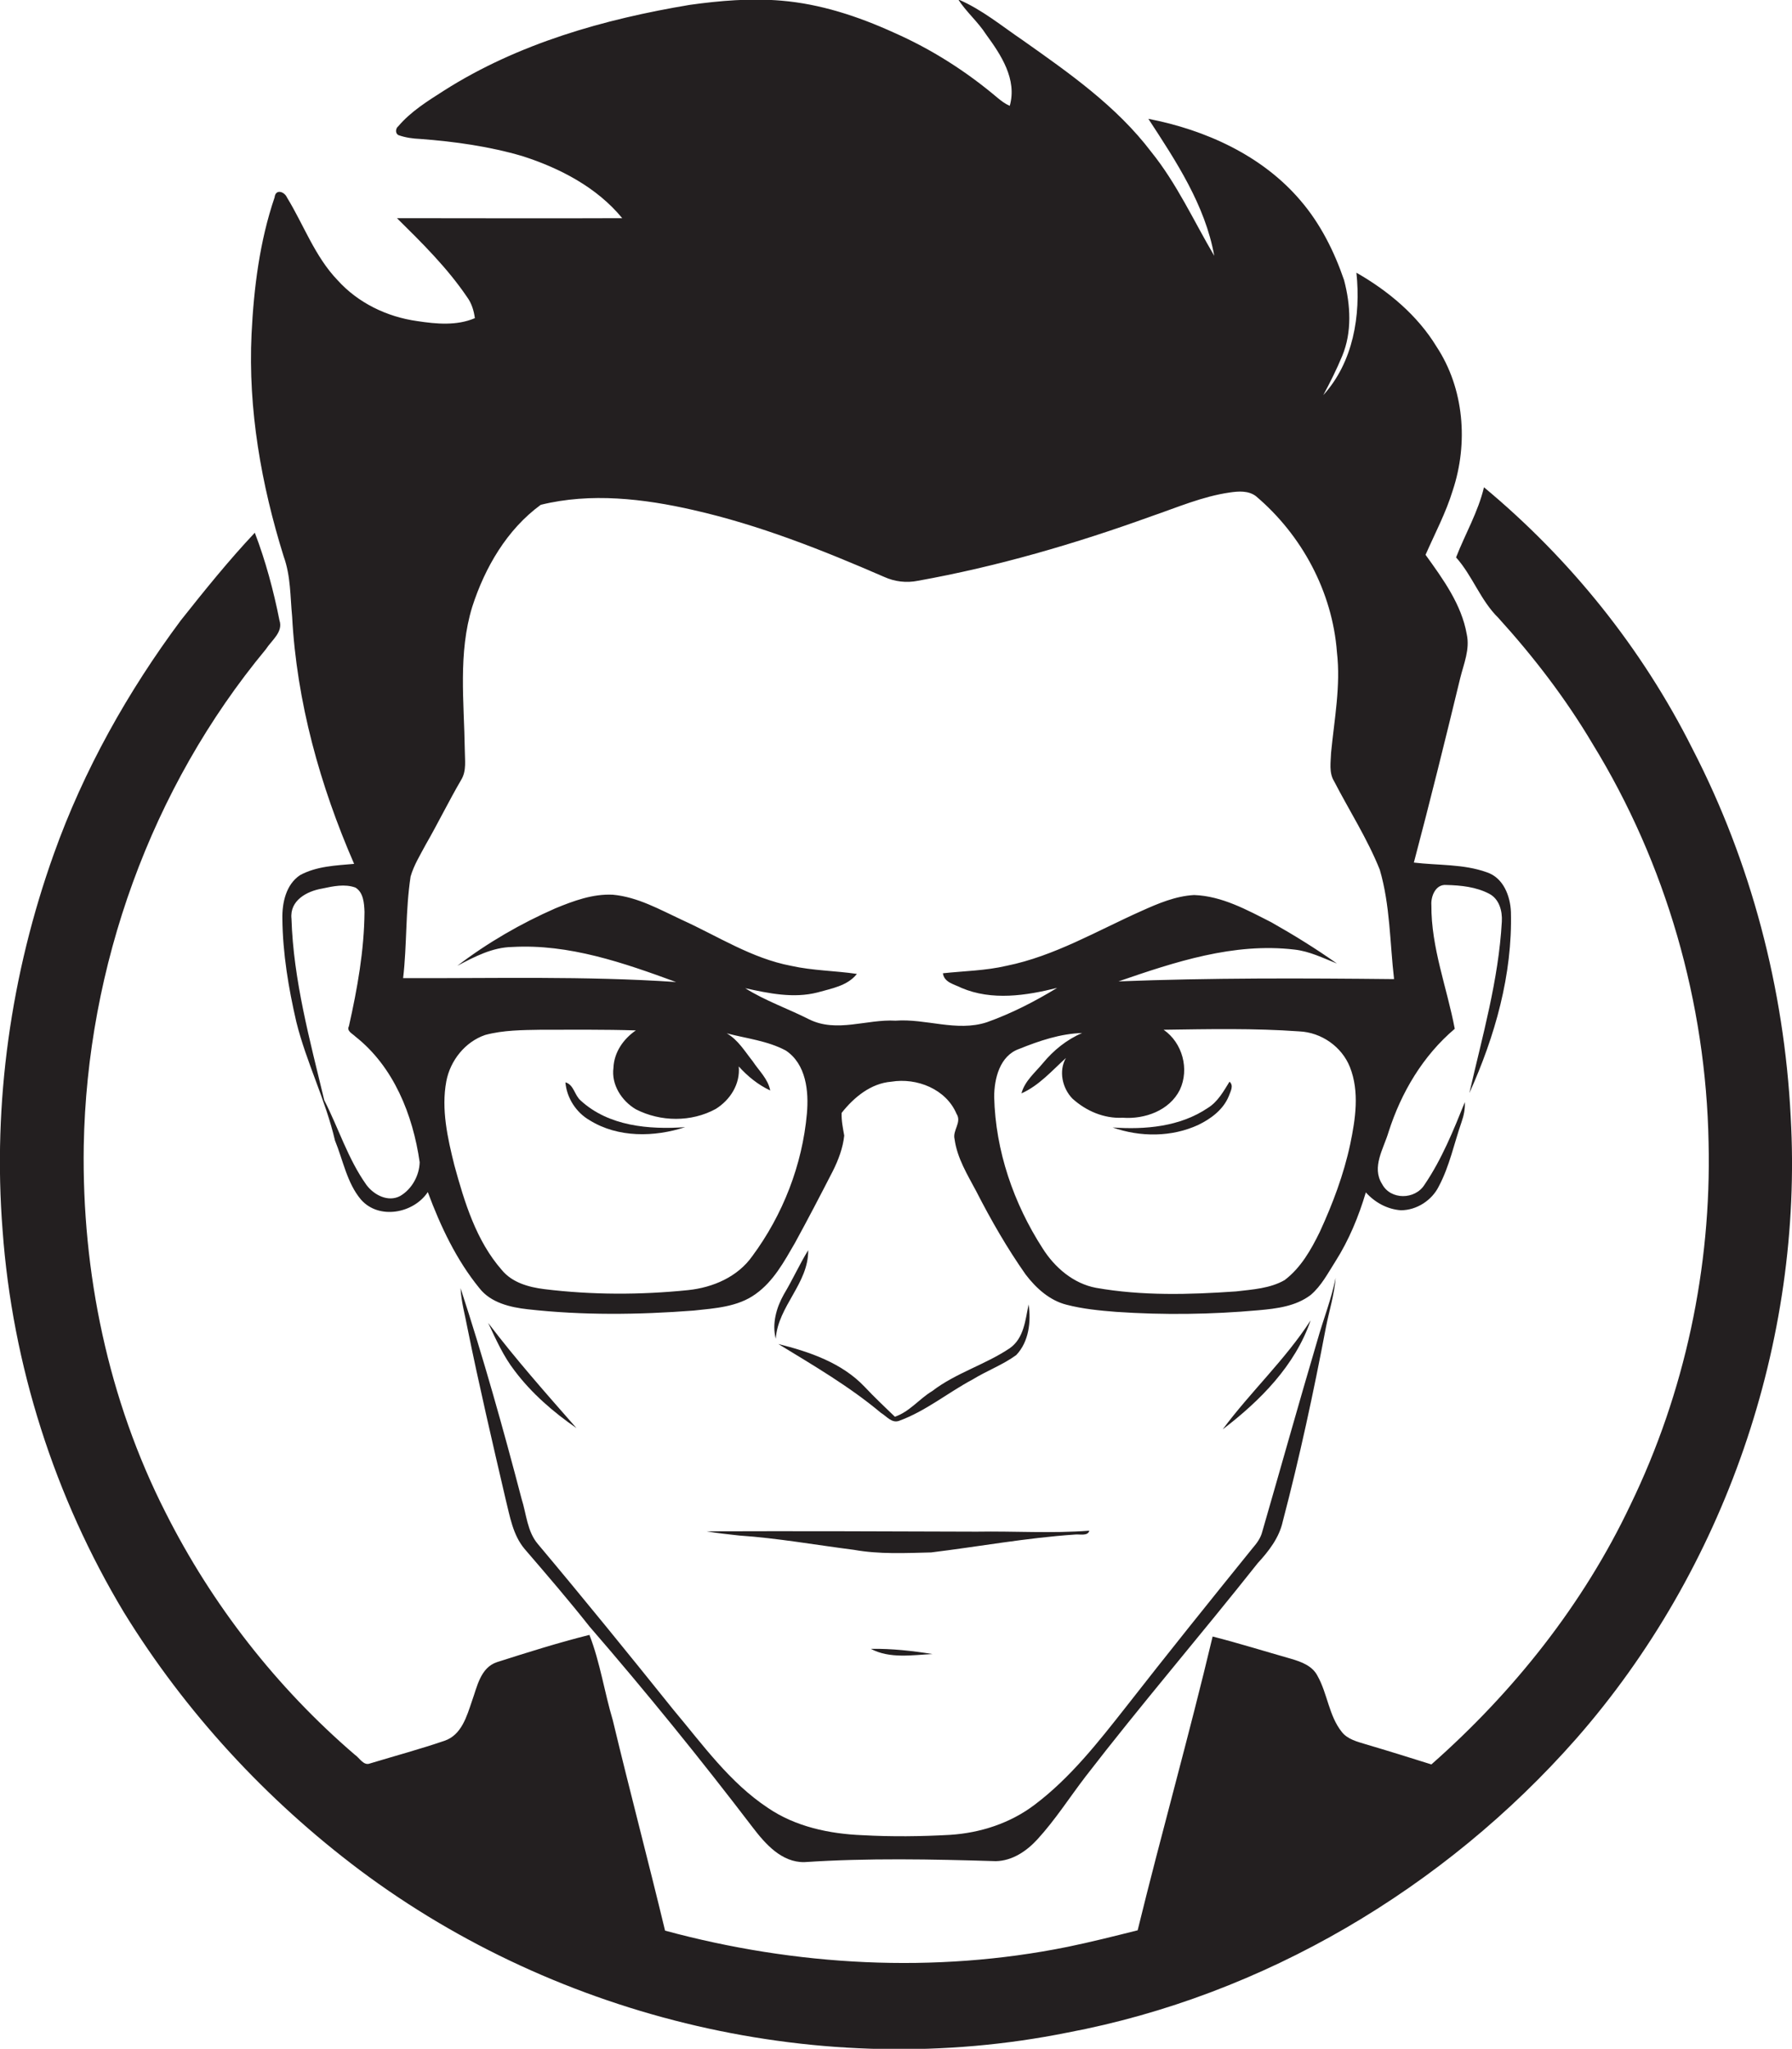
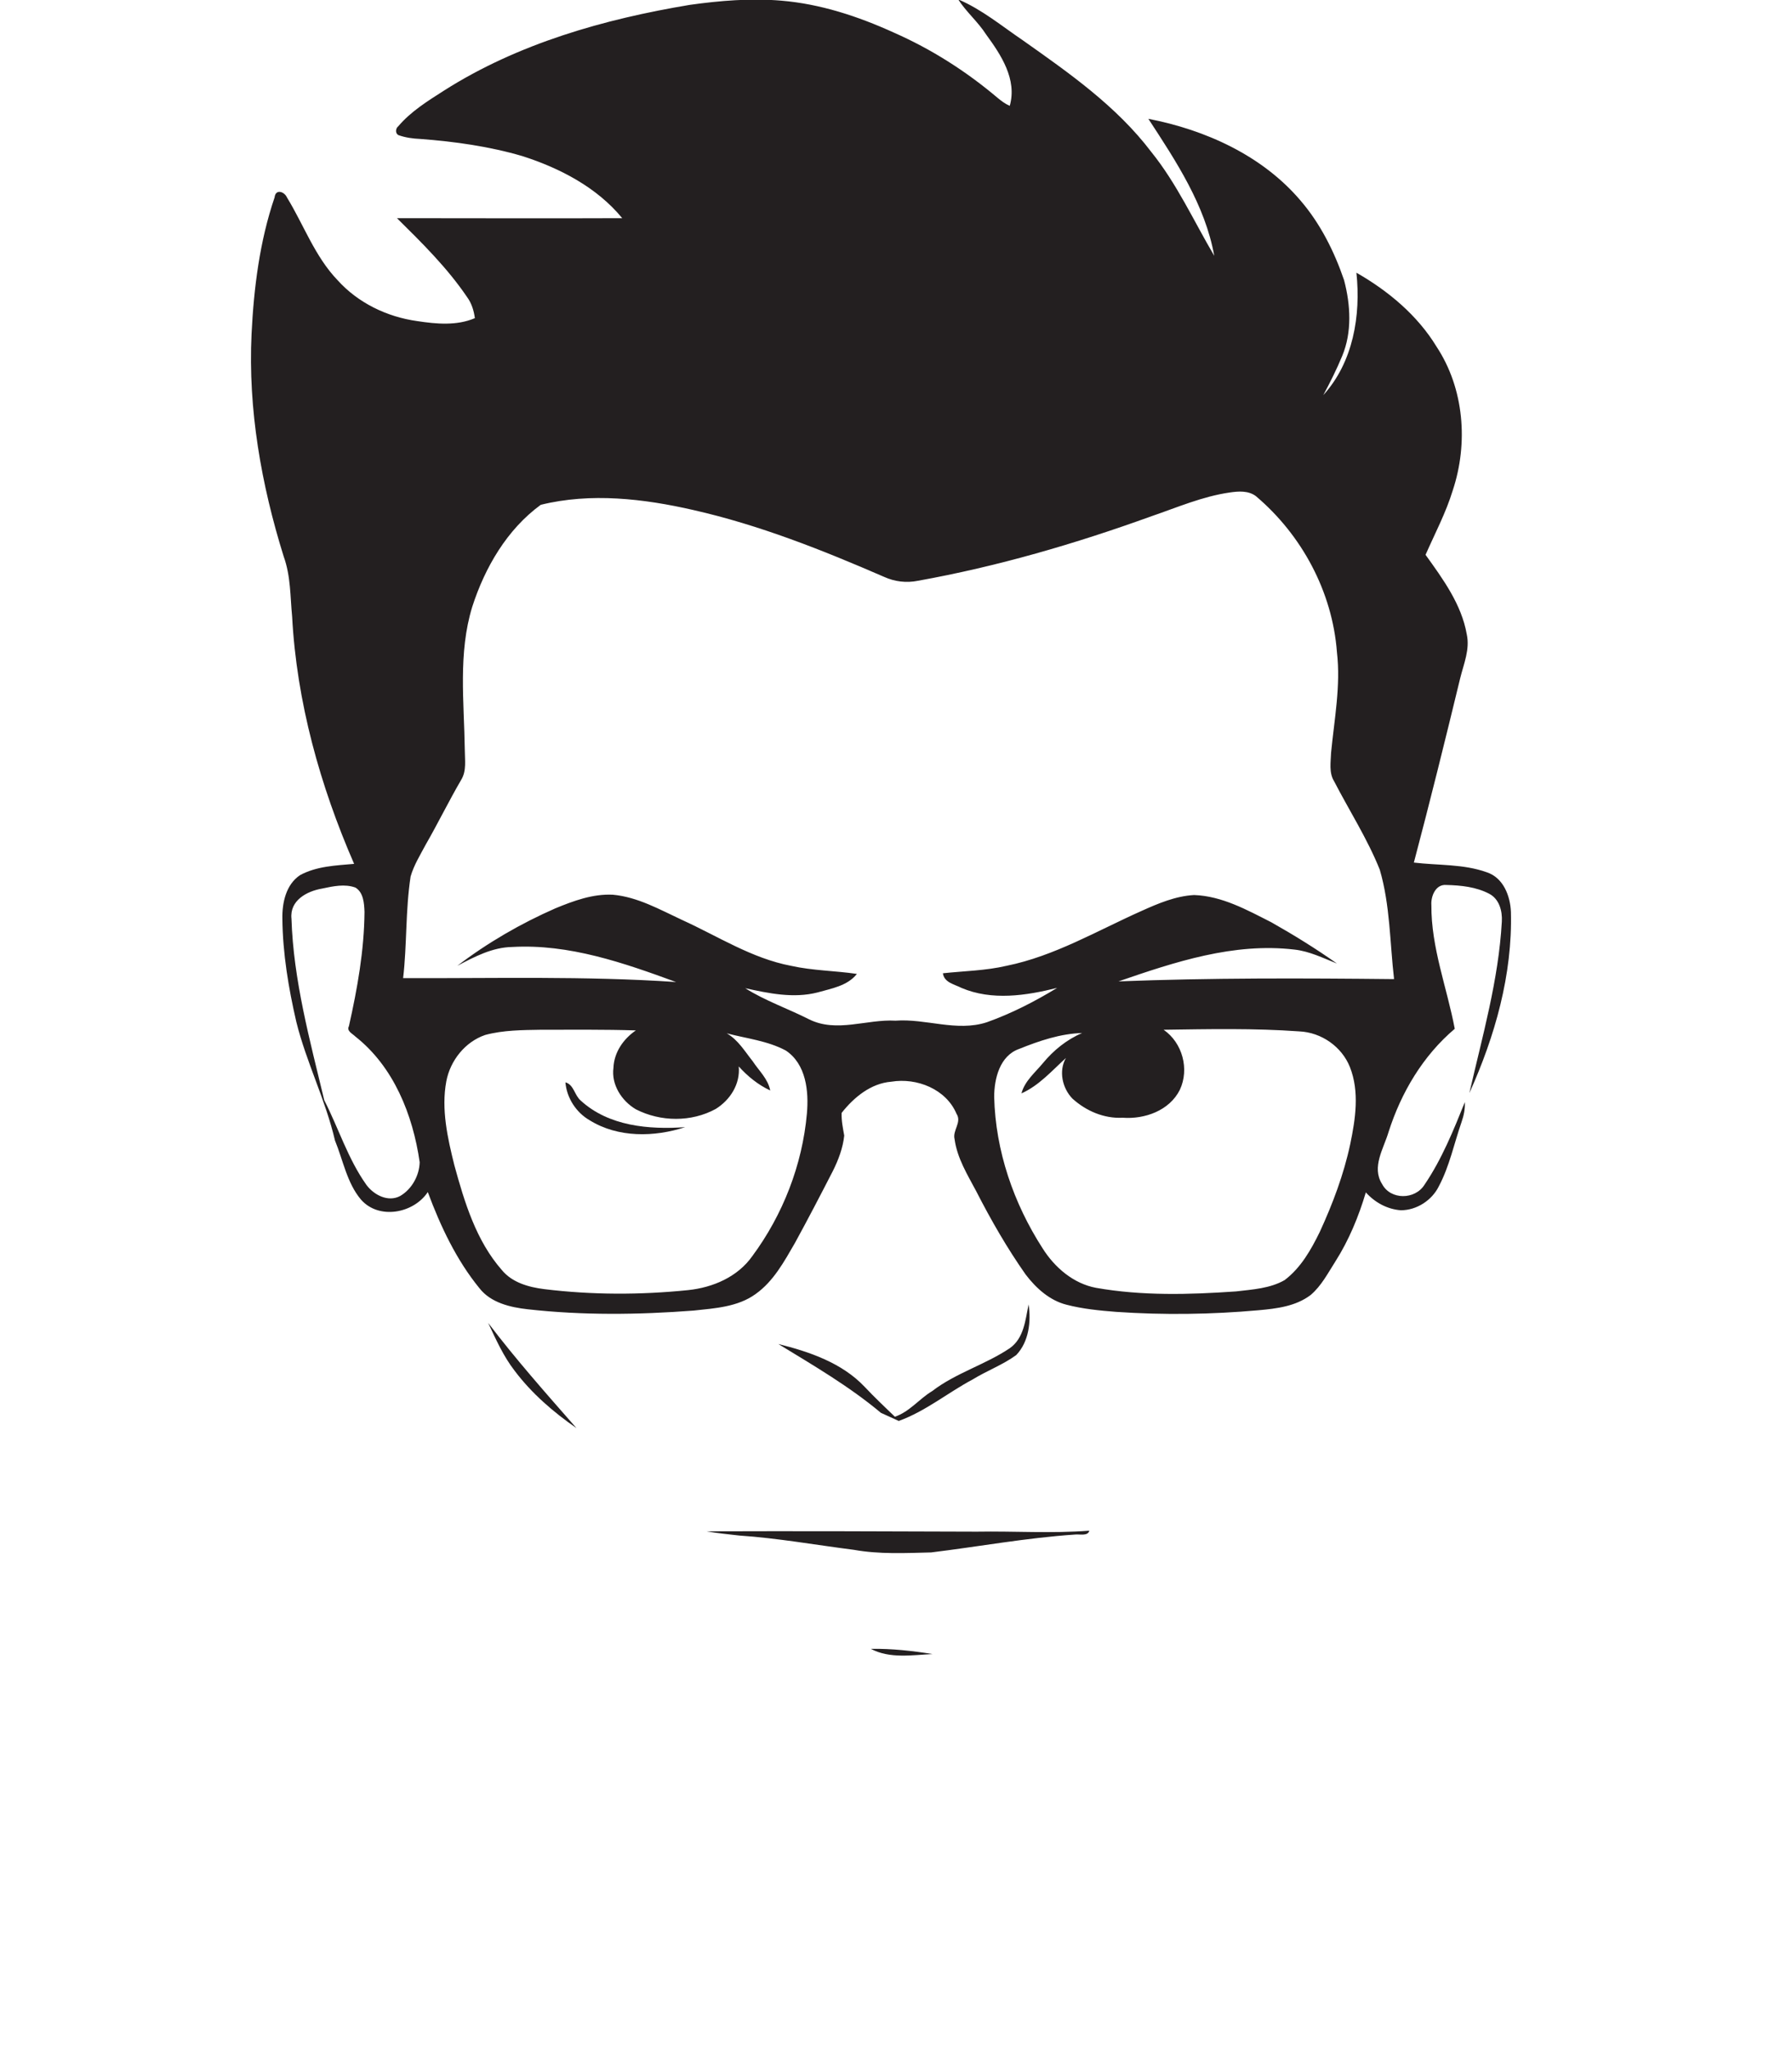
<svg xmlns="http://www.w3.org/2000/svg" version="1.1" id="Layer_1" x="0px" y="0px" viewBox="0 0 552.1 631.1" enable-background="new 0 0 552.1 631.1" xml:space="preserve">
  <g>
    <path fill="#231F20" d="M90,189.9c1.4,26.3,8.6,52.1,19.1,76.2c-5.6,0.5-11.6,0.7-16.7,3.5c-4.3,2.9-5.5,8.5-5.4,13.4   c0.1,10.7,1.9,21.4,4.3,31.8c3.1,12.5,9,24,11.9,36.5c2.5,6.1,3.7,13.1,8,18.2c5.5,6.3,16.2,4.3,20.6-2.3   c3.9,10.5,8.8,20.9,15.9,29.6c3.5,4.5,9.5,5.9,14.9,6.5c16.9,1.9,34.1,1.7,51.1,0.4c6.5-0.7,13.6-1.1,19.1-5.1   c5.5-3.9,8.8-10,12.1-15.7c4-7.3,7.9-14.8,11.7-22.2c1.7-3.4,3.1-7.1,3.5-10.9c-0.4-2.3-0.9-4.6-0.8-7c3.8-4.8,9-9.1,15.3-9.6   c7.9-1.3,16.9,2.3,20.1,9.9c1.7,2.6-1.3,5.1-0.6,7.8c0.8,5.9,4,11,6.7,16.1c4.5,8.8,9.5,17.5,15.2,25.6c3.2,4.2,7.4,8,12.6,9.3   c5,1.3,10.2,1.8,15.3,2.2c14.6,1,29.3,0.8,43.8-0.5c5.6-0.5,11.5-1.2,16.1-4.7c3.3-2.8,5.3-6.7,7.6-10.3c4.2-6.6,7.2-13.9,9.4-21.3   c2.8,3.1,6.6,5.2,10.8,5.5c4.9,0,9.6-3.1,11.7-7.4c3.3-6.2,4.7-13.2,7-19.8c0.7-2,1.1-4,1-6.1c-3.5,8.7-7.1,17.6-12.4,25.4   c-2.9,4.7-10.5,4.8-13.1-0.2c-3.3-5.2,0.5-10.9,2-16c3.9-12.2,10.6-23.5,20.4-31.8c-2.4-12.7-7.3-25-7.2-38.1   c-0.2-2.7,1.3-6.5,4.6-6.2c4.5,0.1,9.2,0.6,13.2,2.7c3.1,1.6,4.1,5.3,3.9,8.6c-1,18-6,35.3-10,52.8c7.9-17.5,13.3-36.5,12.8-55.8   c-0.2-4.9-2.3-10.5-7.4-12.2c-7.2-2.6-15-2.1-22.5-3c5-18.9,9.7-37.9,14.3-56.9c1.1-4.4,3-8.8,2-13.4c-1.6-9.2-7.3-17-12.7-24.5   c2.9-6.6,6.3-13,8.4-19.9c4.8-14.5,3.5-31.3-5-44.2c-5.9-9.7-14.9-17.2-24.7-22.8c1.4,13.2-1,27.6-10.2,37.7   c2.1-3.9,4.1-7.9,5.8-12c3.1-7.4,2.6-15.8,0.6-23.4c-3-8.8-7.3-17.4-13.4-24.5c-11.8-13.9-29.3-21.8-46.9-25.2   c8.5,13,17.5,26.6,20.3,42.2c-6.3-10.7-11.5-22.2-19.4-32c-10.7-14.1-25.3-24.3-39.6-34.4c-6.5-4.4-12.6-9.5-19.9-12.6   c2.5,3.9,6.1,6.9,8.6,10.8c4.6,6.3,9.6,13.8,7.3,22c-1.4-0.6-2.6-1.5-3.8-2.5c-9.7-8.2-20.4-15-32-20.1c-11-5-22.6-8.8-34.6-9.8   c-9.4-0.8-18.9,0-28.2,1.3c-26.4,4.4-52.9,11.9-75.7,26.4c-5,3.2-10.2,6.4-14.1,11c-0.8,0.6-1,2.1,0,2.7c2.2,0.8,4.5,1.1,6.8,1.2   c10.6,0.8,21.3,2.3,31.5,5.3c11.5,3.7,22.9,9.6,30.7,19.1c-23.1,0.1-46.3,0-69.4,0c7.7,7.6,15.5,15.3,21.6,24.3   c1.4,1.9,2.1,4.2,2.4,6.5c-5.6,2.4-11.9,1.8-17.8,0.9c-9.3-1.3-18.2-5.6-24.5-12.6c-7-7.3-10.4-17-15.6-25.5   c-0.8-1.8-3.5-2.7-3.8,0c-4.6,13.5-6.4,27.9-7.1,42.1c-1.1,23.2,3,46.4,9.9,68.5C89.6,177.5,89.4,183.8,90,189.9z M248.6,343   c-1.4,15.8-7.4,31.2-16.8,43.9c-4.5,6.4-12.1,9.7-19.8,10.5c-14.7,1.5-29.6,1.5-44.3-0.3c-4.8-0.6-9.9-2-13.1-5.9   c-7.9-9-11.5-20.9-14.6-32.2c-2.1-8.4-4.1-17.3-2.5-25.9c1.2-6.4,5.8-12.2,12-14.3c5.6-1.5,11.4-1.5,17.2-1.6   c9.7,0,19.5-0.1,29.2,0.2c-3.8,2.6-6.7,6.7-6.9,11.5c-0.7,5.2,2.5,10.2,6.9,12.8c7.6,3.9,17.1,4,24.6-0.1c4.5-2.8,7.6-7.7,7.1-13.1   c2.7,3,6,5.7,9.7,7.4c-0.7-3.6-3.5-6.1-5.4-9c-2.4-3-4.5-6.6-8-8.6c6.1,1.6,12.6,2.3,18.2,5.3C248.4,327.8,249.2,336.2,248.6,343z    M416,352.4c-2,9.4-5.4,18.4-9.4,27.1c-2.7,5.5-5.8,11-10.8,14.8c-4.5,2.6-9.9,2.9-15,3.5c-14.4,1-28.9,1.4-43.1-1.1   c-7-1.3-12.8-6.3-16.5-12.2c-8.9-13.8-14.5-30-14.9-46.6c0-5.6,1.7-12.7,7.7-14.8c6.2-2.5,12.7-4.7,19.4-4.9   c-4.7,2-8.8,5.3-12.1,9.3c-2.4,2.9-5.6,5.5-6.6,9.3c5.4-2.4,9.4-7,13.7-10.9c-2.3,4-1.1,9.3,2,12.5c4.2,3.8,9.7,6.2,15.5,5.9   c6.8,0.5,14.4-2.2,17.6-8.6c3-6.4,0.8-14.5-5-18.5c13.9-0.2,27.9-0.5,41.8,0.5c6.8,0.3,13.1,4.7,15.6,11   C418.9,336.3,417.6,344.7,416,352.4z M126.5,270c1-3.5,3-6.7,4.7-9.9c3.8-6.6,7.1-13.4,10.9-19.9c1.7-2.8,1.1-6.1,1.1-9.2   c-0.2-14.7-2.1-29.8,2.3-44.1c3.9-12.1,10.7-23.8,21.1-31.4c15.4-3.8,31.7-1.9,47,1.6c20.3,4.6,39.7,12.3,58.8,20.6   c3.3,1.5,6.9,1.9,10.4,1.2c24.5-4.4,48.5-11.4,72-19.9c7.9-2.7,15.7-6.1,24.1-7.3c2.7-0.4,5.7-0.6,8,1.1c14.2,12,23.6,29.5,25,48.1   c1.2,10.3-0.8,20.6-1.8,30.9c-0.1,2.9-0.7,6.2,0.9,8.8c4.7,9.1,10.3,17.8,14.1,27.3c3.2,10.9,3.1,22.5,4.4,33.7   c-28.3-0.3-56.6-0.4-84.9,0.7c17.4-6,35.5-12,54.2-9.8c4.6,0.5,8.8,2.6,13.1,4.3c-6.5-4.6-13.3-8.8-20.2-12.7   c-7.5-3.8-15.2-8.1-23.8-8.4c-5.7,0.3-11.1,2.6-16.2,4.9c-13.7,6.1-26.8,13.9-41.6,16.9c-6.4,1.5-13.1,1.6-19.6,2.3   c0.4,2.9,3.6,3.4,5.7,4.5c9.4,4,19.9,2.4,29.5,0c-6.9,4.2-14.1,7.9-21.7,10.6c-9.3,3-18.7-1.2-28.1-0.5c-8.9-0.5-18.1,3.8-26.6-0.4   c-6.5-3.3-13.5-5.7-19.7-9.6c7.3,1.6,14.9,3.2,22.3,1.3c4.2-1.2,9.2-2,12.1-5.7c-6.7-1-13.6-1-20.3-2.5   c-12.1-2.3-22.5-9.1-33.5-14.1c-6.9-3.2-13.7-7.1-21.4-7.8c-6.2-0.3-12.1,1.9-17.7,4.2c-10.7,4.7-20.9,10.6-30.2,17.7   c5.3-2.8,10.8-5.7,16.9-5.8c17.5-1,34.4,4.9,50.5,10.8c-28-1.9-56.1-1.1-84.1-1.2C125.4,291.1,124.9,280.5,126.5,270z M112.3,280.9   c-0.1,11.9-2.2,23.6-4.8,35.2c-0.8,1.5,1.1,2.3,2,3.2c11.8,9.3,17.7,24.1,19.8,38.7c-0.1,4.1-2.4,8.3-6,10.4   c-3.7,2-8.1-0.3-10.4-3.4c-5.7-8-8.6-17.5-13-26.1c-4.4-18.4-9.5-36.9-10.1-55.9c-0.6-5.6,4.7-8.5,9.5-9.3   c3.3-0.7,6.9-1.5,10.2-0.3C112,274.9,112.2,278.3,112.3,280.9z" />
-     <path fill="#231F20" d="M551.7,344c-2-39.4-12.2-78.4-30.3-113.4c-15.5-30.9-37.6-58.4-64.2-80.5c-1.8,7.6-5.8,14.4-8.6,21.6   c5.1,5.7,7.5,13.2,13,18.6c10.9,12,20.8,24.9,29.1,38.9c22.6,36.8,34.9,79.7,35.7,122.8c0.9,38.4-7.3,77-24.1,111.6   c-14.5,30.6-36,57.6-61.3,79.9c-6.7-2.1-13.4-4.2-20.2-6.2c-2.6-0.8-5.6-1.5-7.4-3.8c-4-5-4.4-11.8-7.5-17.3c-1.6-3.1-5-4.3-8-5.2   c-8.1-2.3-16.1-4.8-24.3-6.9c-7.2,30.3-15.7,60.3-23.1,90.5c-7.2,1.8-14.3,3.6-21.6,5.1c-41,8.3-83.8,5.9-124-5   c-5.2-21.6-10.9-43.1-16.1-64.8c-2.6-8.7-3.9-17.8-7.2-26.3c-9.6,2.4-19.1,5.4-28.5,8.4c-5.1,1.7-6.1,7.6-7.7,12   c-1.6,4.7-3.2,10.4-8.4,12.2c-7.6,2.6-15.4,4.7-23,7c-2,0.8-3.2-1.7-4.7-2.7c-24.1-20.7-44-46.2-58.3-74.6   c-17.7-34.8-25.8-74-25.2-112.9c1-55.3,20.7-110.3,56.1-153c1.8-2.8,5.4-5.3,4.2-8.9c-1.8-9.1-4.3-18.4-7.6-27   c-8.1,8.6-15.5,17.8-22.8,27c-16.3,21.9-29.9,46.1-39.1,71.9C3.4,299.9-2.3,339.7,0.8,379c3,41.4,16,82.1,37.4,117.7   c18.9,30.7,43.8,57.7,72.7,79.4c61.5,46,142.6,65.2,218,50c60.4-11.4,116.1-44.4,156.7-90.5C531.3,483.5,555.6,413.2,551.7,344z" />
    <path fill="#231F20" d="M178.9,339c-1.9-1.6-2.1-4.9-4.7-5.6c0.4,4.8,3.3,9.3,7.5,11.7c8.7,5.4,19.9,5.2,29.4,2.1   C199.9,348,187.5,346.9,178.9,339z" />
-     <path fill="#231F20" d="M372.1,341.3c-8.6,5.8-19.3,6.7-29.3,6c8.5,3,18.2,3,26.4-0.8c3.9-1.9,7.7-4.7,9.4-8.9   c0.5-1.4,1.6-3.2,0.2-4.4C377,336.1,375.2,339.4,372.1,341.3z" />
-     <path fill="#231F20" d="M239,412.4c0.7-10.1,10.1-17,10-27.3c-2.7,4.4-4.8,9.1-7.5,13.6C239.2,402.8,237.8,407.7,239,412.4z" />
-     <path fill="#231F20" d="M144,409c3.6,17.7,7.7,35.3,11.8,52.9c1.3,5.2,2.2,10.9,5.8,15.2c6.8,7.9,13.6,15.8,20,23.9   c17.4,20.1,34.2,40.8,50.3,61.9c3.9,5.1,8.9,10.8,15.9,10.7c19.6-1.3,39.3-0.9,59-0.3c5.1-0.1,9.5-3.1,12.8-6.7   c5.5-6,9.9-12.9,14.8-19.3c17.2-22.3,35.6-43.7,53.1-65.8c3.4-3.7,6.6-7.8,7.7-12.8c5.2-19.8,9.5-39.8,13.3-59.8   c1-5.1,2.6-10.1,3-15.3c-1.3,6.6-3.8,12.8-5.6,19.2c-5.8,19.6-11.3,39.3-17,59c-0.5,2-1.7,3.6-3,5.1c-13.1,16.2-26.2,32.5-39,48.9   c-8.5,10.8-17.1,21.8-28.1,30.1c-7.5,5.7-16.7,8.7-26.1,9.3c-9,0.5-18,0.6-27,0.1c-10.1-0.4-20.6-2.6-29.1-8.4   c-11.8-7.8-20.1-19.5-29.1-30.2c-13.8-17.2-27.6-34.2-41.8-51.1c-3.3-3.9-3.5-9.2-5-13.9c-5.7-21.8-11.8-43.5-18.8-64.9   C142.1,401.1,143.3,405.1,144,409z" />
-     <path fill="#231F20" d="M276.9,437.7c8.3-3,15.1-8.7,22.8-12.8c4.4-2.7,9.3-4.5,13.4-7.5c3.9-4.1,4.6-10.3,3.8-15.6   c-1,4.8-1.4,10.4-5.8,13.5c-7.6,5.1-16.6,7.6-23.9,13.2c-4,2.4-7,6.4-11.5,7.9c-3.1-3-6.3-6-9.3-9.2c-7-7.4-17-10.8-26.6-13.2   c10.8,6.6,21.8,13,31.6,21.2C273.2,436.3,274.7,438.4,276.9,437.7z" />
-     <path fill="#231F20" d="M403.8,406.7c-7.8,12.1-18.5,22-27.1,33.6C388.2,431.5,399,420.7,403.8,406.7z" />
+     <path fill="#231F20" d="M276.9,437.7c8.3-3,15.1-8.7,22.8-12.8c4.4-2.7,9.3-4.5,13.4-7.5c3.9-4.1,4.6-10.3,3.8-15.6   c-1,4.8-1.4,10.4-5.8,13.5c-7.6,5.1-16.6,7.6-23.9,13.2c-4,2.4-7,6.4-11.5,7.9c-3.1-3-6.3-6-9.3-9.2c-7-7.4-17-10.8-26.6-13.2   c10.8,6.6,21.8,13,31.6,21.2z" />
    <path fill="#231F20" d="M177.6,439.9c-9.3-10.6-18.7-21.2-27.2-32.4c2.4,5.1,4.7,10.3,8.2,14.8C163.8,429.2,170.5,435,177.6,439.9z   " />
    <path fill="#231F20" d="M217.7,471.7c3.3,0.6,6.7,0.9,10.1,1.3c11.8,0.8,23.5,2.9,35.3,4.4c7.8,1.4,15.8,1,23.8,0.8   c14.7-1.8,29.4-4.5,44.2-5.5c1.4-0.2,4.1,0.6,4.5-1.2c-11.5,0.9-23.1,0.1-34.7,0.3C273.1,471.7,245.4,471.6,217.7,471.7z" />
    <path fill="#231F20" d="M287.3,509.5c-6.3-1-12.6-1.7-19-1.6C274.1,511,281.1,509.8,287.3,509.5z" />
  </g>
</svg>